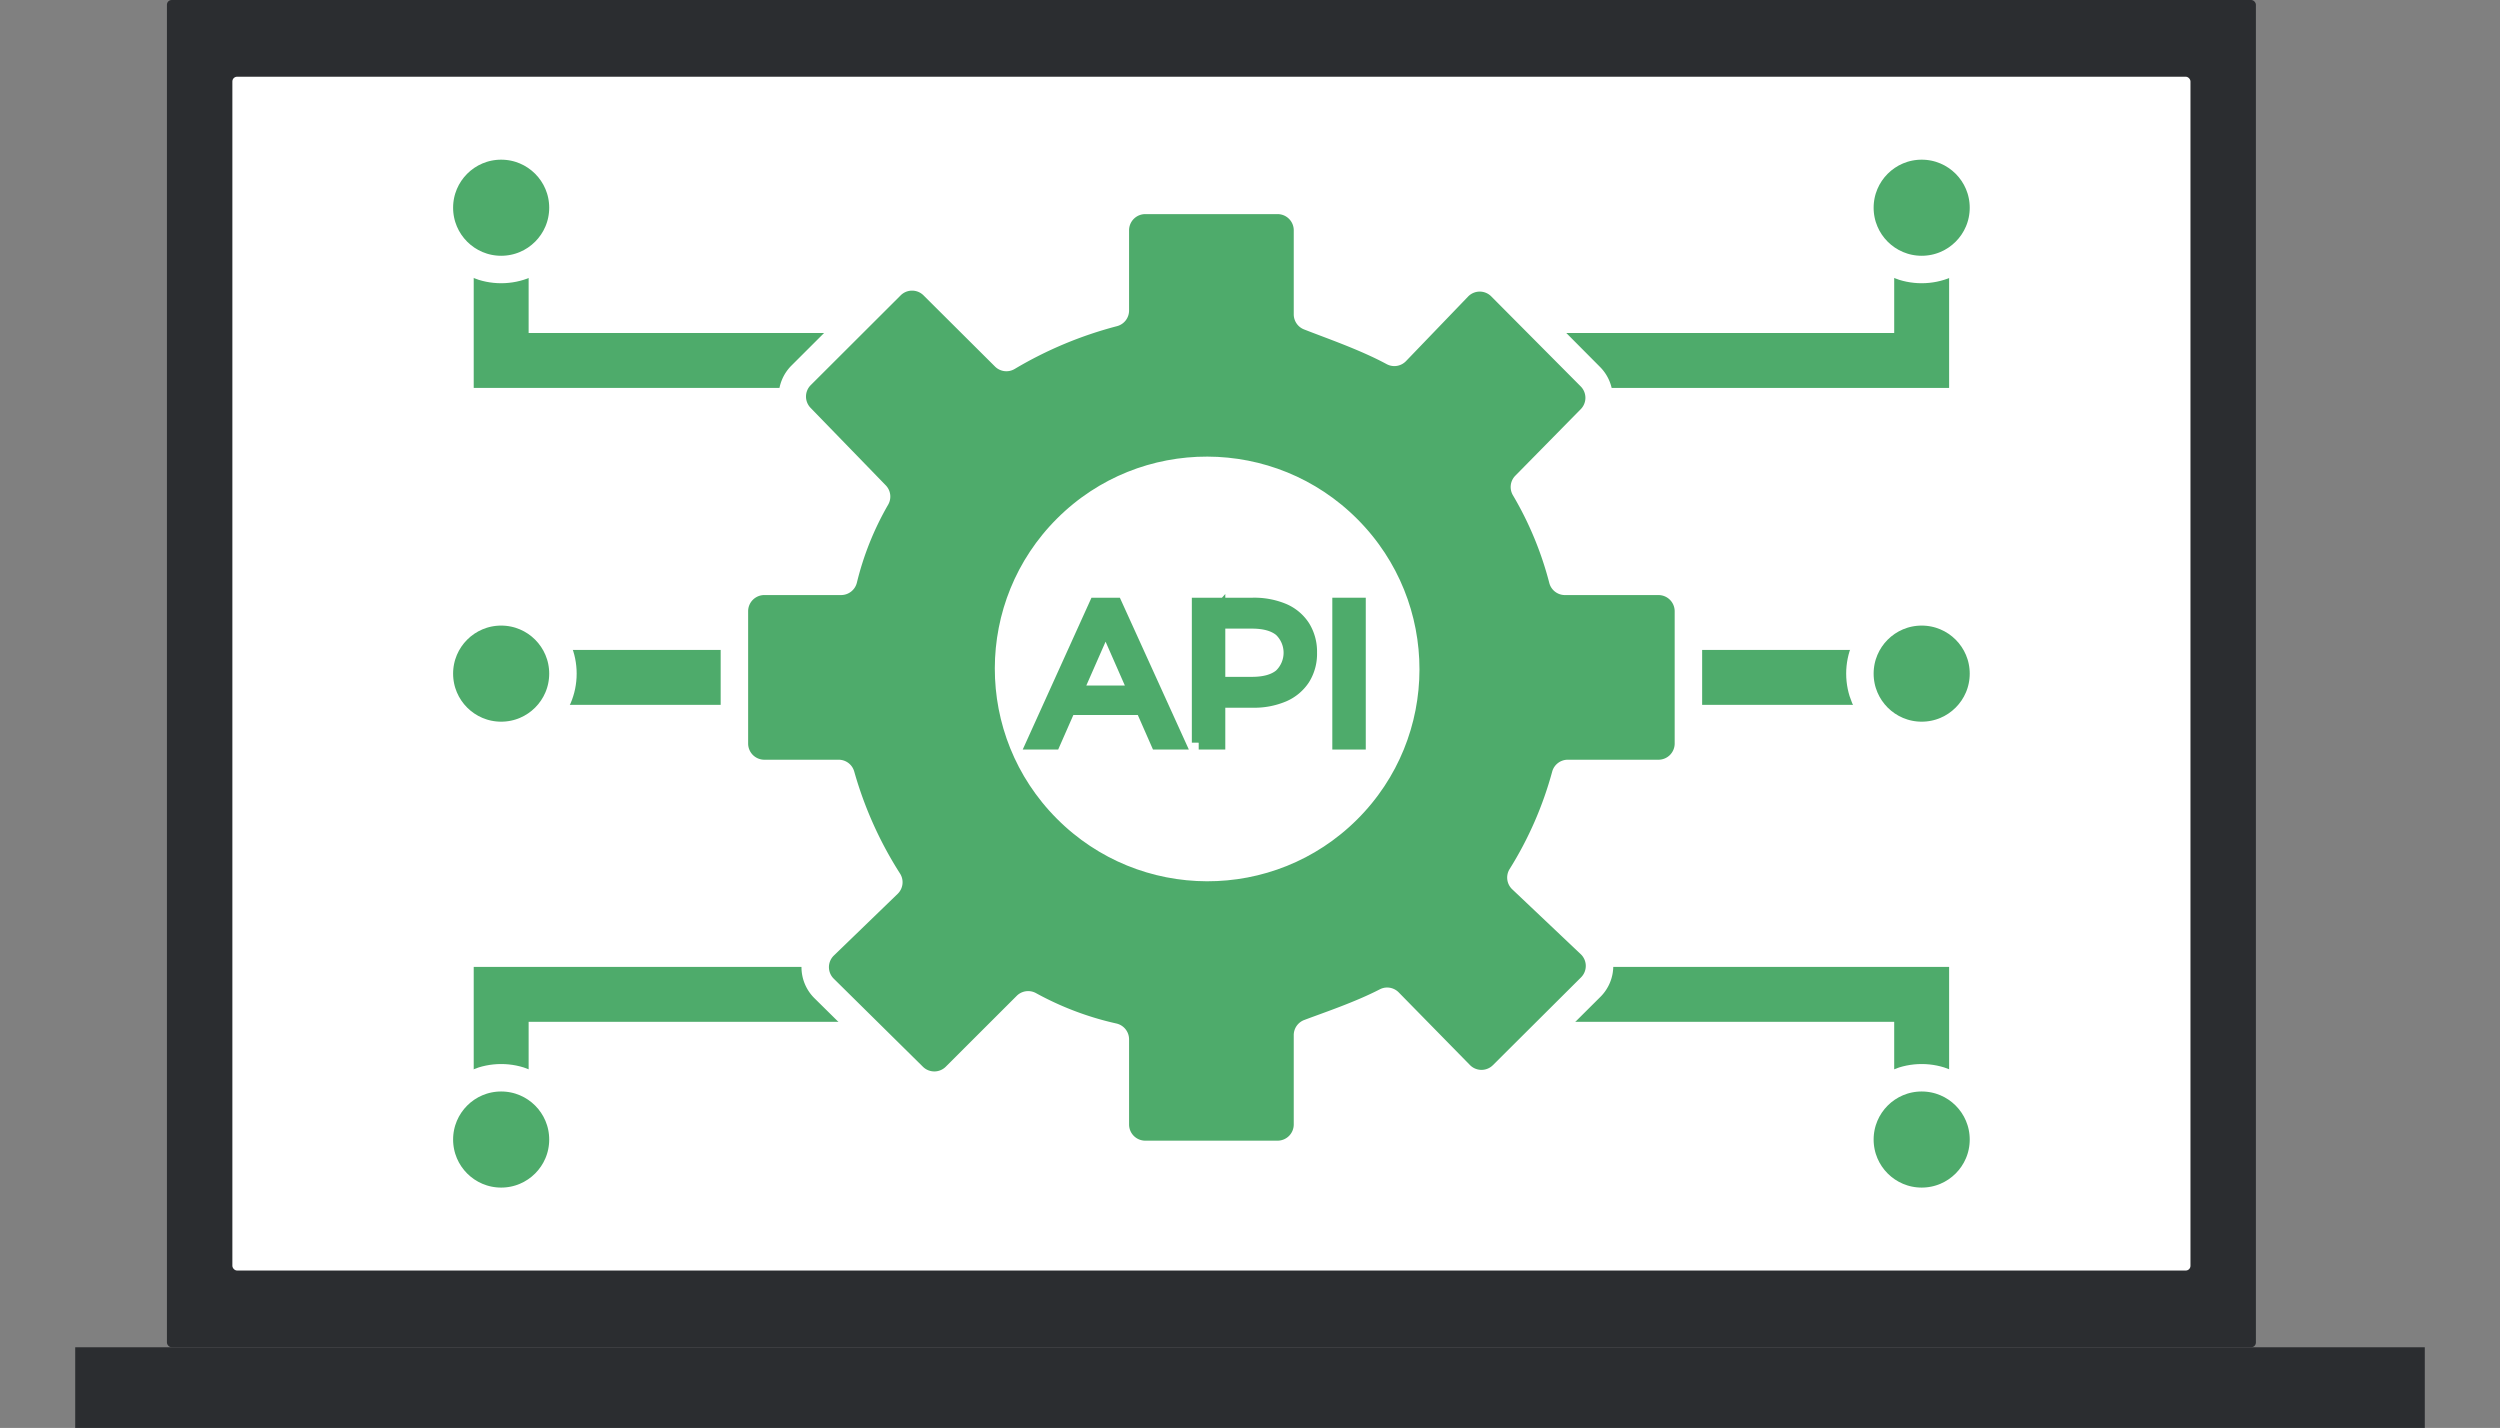
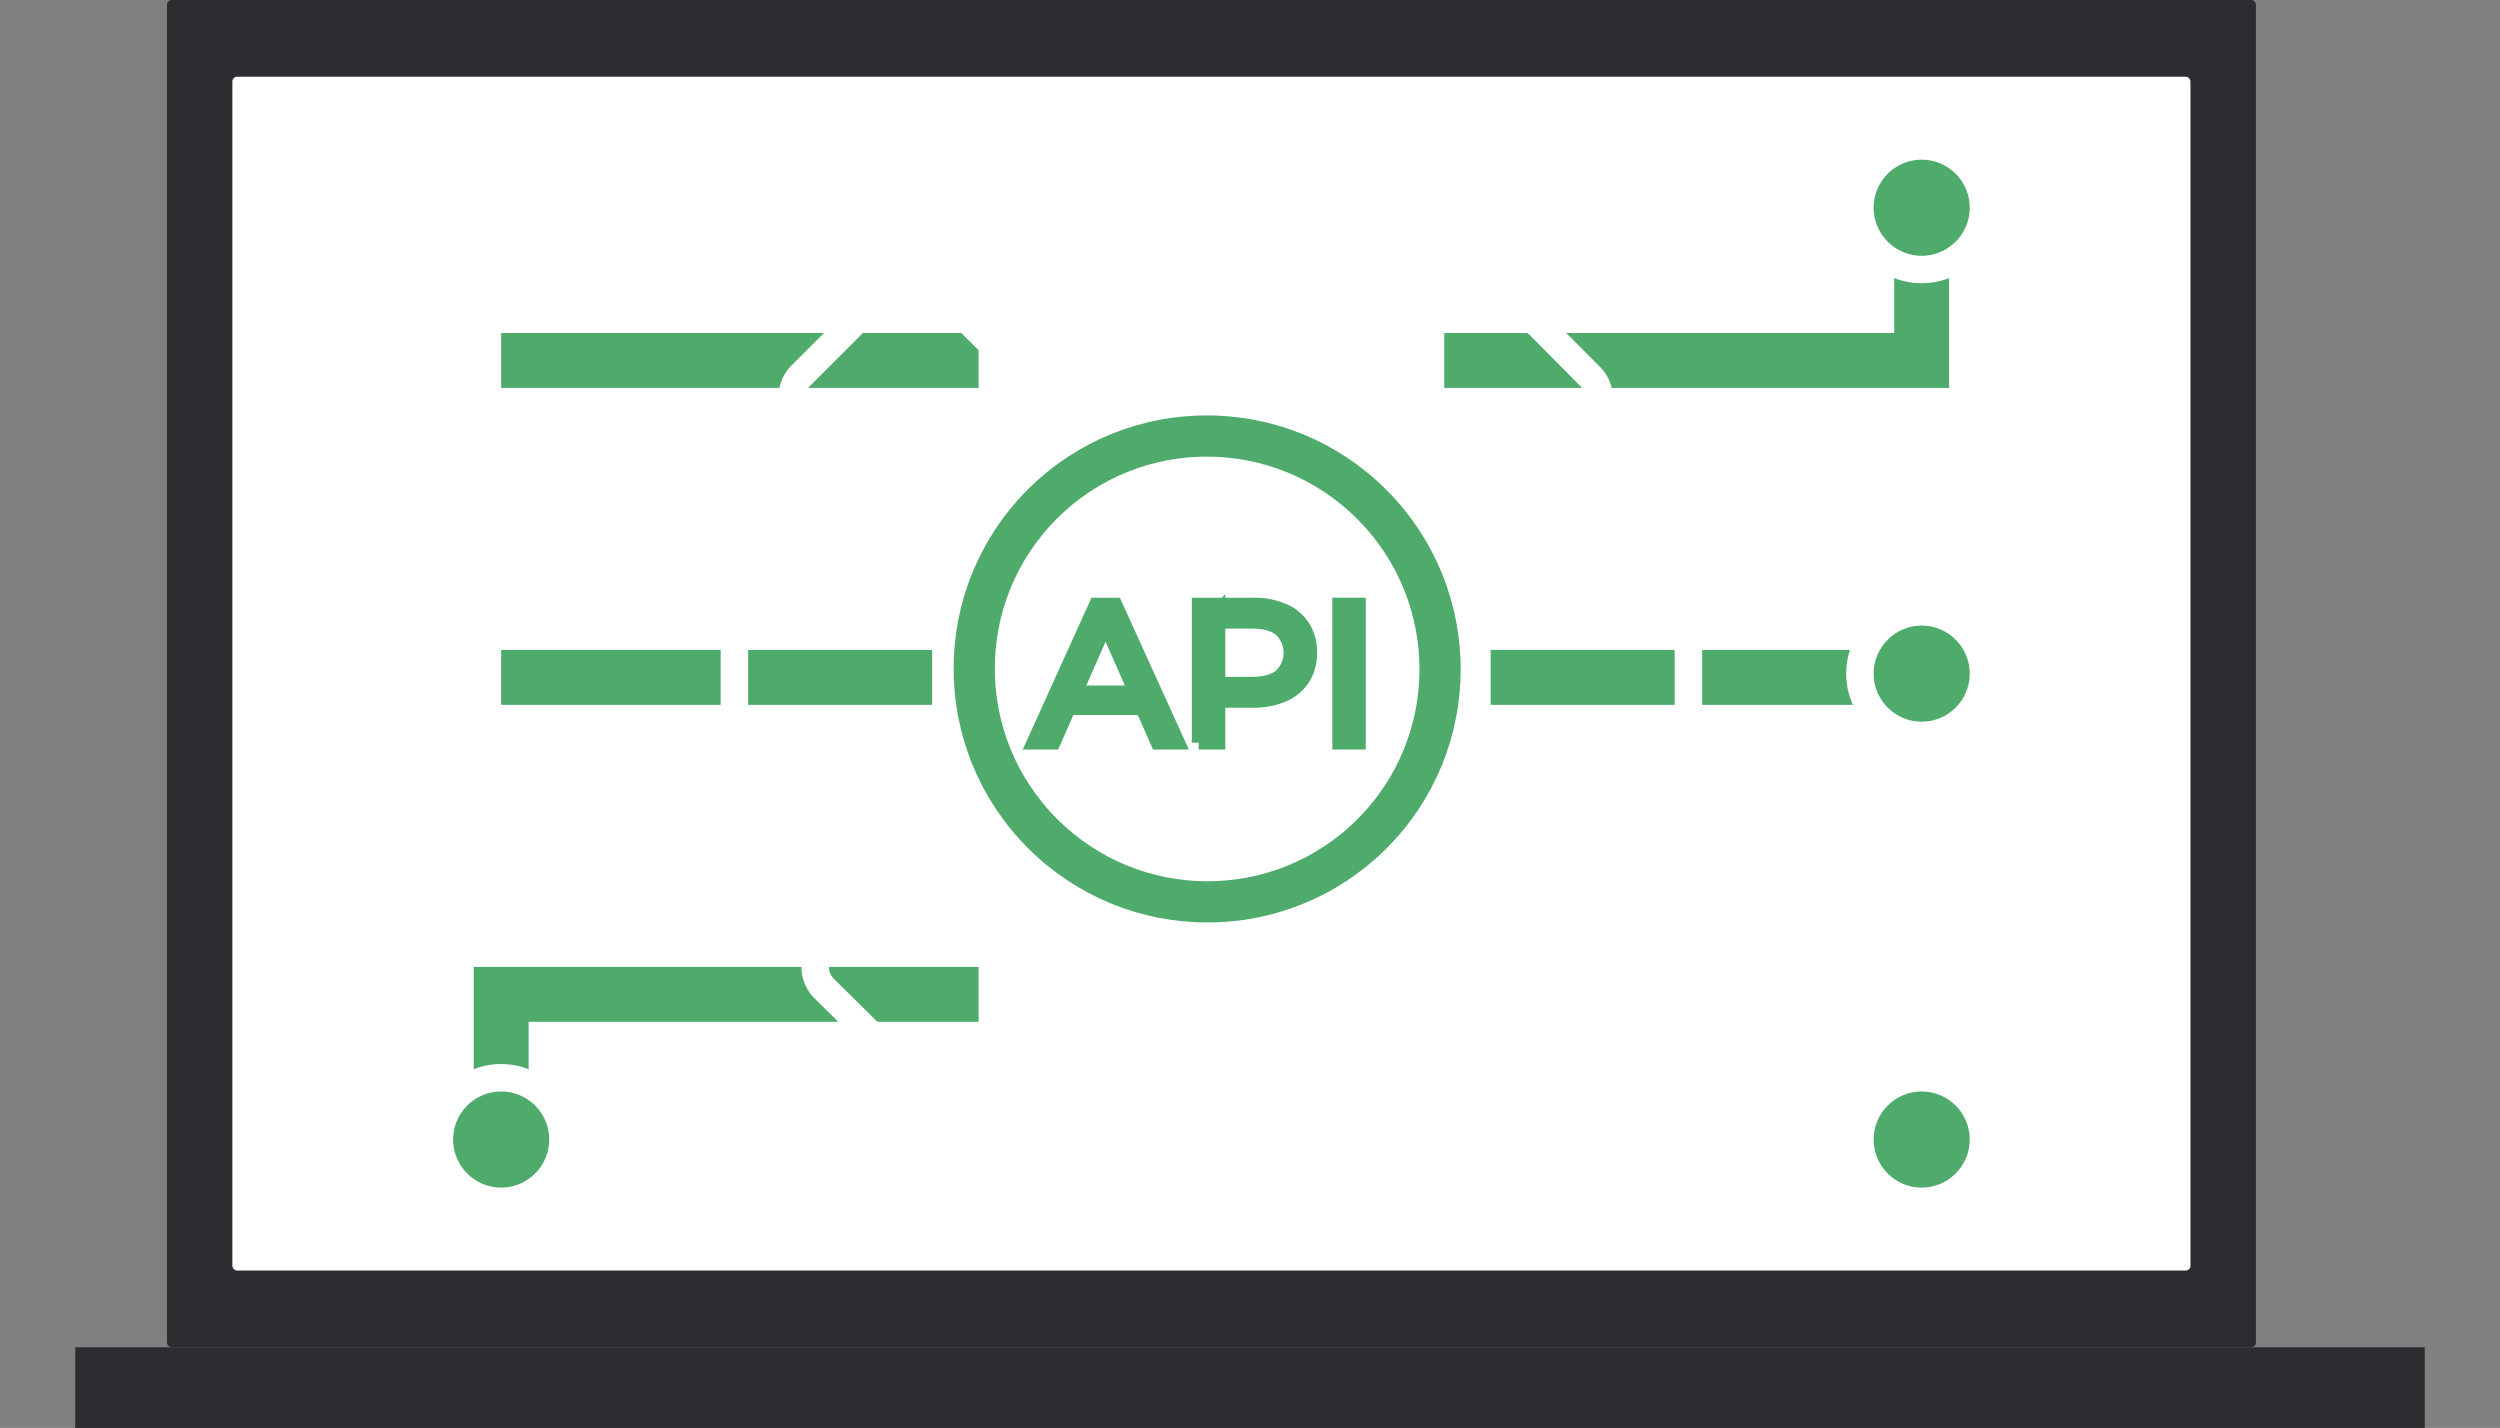
<svg xmlns="http://www.w3.org/2000/svg" width="576" height="329" viewBox="0 0 576 329">
  <rect x="0" y="0" width="576" height="329" fill="#808080" stroke="none" />
  <defs>
    <clipPath id="a">
      <rect width="576" height="329" transform="translate(975 1153)" fill="#ccc" />
    </clipPath>
  </defs>
  <g transform="translate(-975 -1153)" clip-path="url(#a)">
    <g transform="translate(992.328 1153)">
      <rect width="481.296" height="310.409" rx="1.088" transform="translate(21.134)" fill="#2b2d30" />
      <rect width="451.146" height="275.054" rx="1.088" transform="translate(36.21 17.677)" fill="#fff" />
      <line x2="99.303" transform="translate(326.124 156.071)" fill="#676767" stroke="#4eab6b" stroke-miterlimit="10" stroke-width="12.653" />
-       <path d="M315.423,229.1h110v36.367" fill="none" stroke="#4eab6b" stroke-miterlimit="10" stroke-width="12.653" />
      <path d="M315.423,83.048h110V46.681" fill="none" stroke="#4eab6b" stroke-miterlimit="10" stroke-width="12.653" />
      <line x1="99.303" transform="translate(98.139 156.071)" fill="#676767" stroke="#4eab6b" stroke-miterlimit="10" stroke-width="12.653" />
      <path d="M208.142,229.1h-110v36.367" fill="none" stroke="#4eab6b" stroke-miterlimit="10" stroke-width="12.653" />
-       <path d="M208.142,83.048h-110V46.681" fill="none" stroke="#4eab6b" stroke-miterlimit="10" stroke-width="12.653" />
-       <path d="M246.542,265.975a6.9,6.9,0,0,1-6.892-6.895V239.458a.585.585,0,0,0-.476-.561,72.971,72.971,0,0,1-19.335-7.313,1.913,1.913,0,0,0-.331-.039.432.432,0,0,0-.34.128l-16.354,16.334a6.895,6.895,0,0,1-9.718.028L172.55,227.743a6.893,6.893,0,0,1,.05-9.86l14.695-14.208a.559.559,0,0,0,.077-.712,91.108,91.108,0,0,1-10.929-24.342.554.554,0,0,0-.537-.415H158.775a6.9,6.9,0,0,1-6.895-6.893V140.832a6.9,6.9,0,0,1,6.895-6.893h17.7a.581.581,0,0,0,.556-.46A71.228,71.228,0,0,1,184.56,114.7a.567.567,0,0,0-.08-.679L167.159,96.17a6.924,6.924,0,0,1,.074-9.68l20.719-20.678a6.89,6.89,0,0,1,9.734,0l16.468,16.4a.552.552,0,0,0,.392.162A98.4,98.4,0,0,1,239.228,72.08a.558.558,0,0,0,.423-.544V53.063a6.9,6.9,0,0,1,6.892-6.895h30.48a6.9,6.9,0,0,1,6.892,6.895V72.424a.561.561,0,0,0,.343.521c1.09.432,2.348.907,3.71,1.423a132.051,132.051,0,0,1,15.7,6.75,1.827,1.827,0,0,0,.312.037.457.457,0,0,0,.362-.144l14.3-14.868a6.893,6.893,0,0,1,9.857-.08L349.1,86.8a6.919,6.919,0,0,1,.025,9.7l-15.072,15.319a.568.568,0,0,0-.08.683,81.158,81.158,0,0,1,8.72,21.023.558.558,0,0,0,.541.417h21.553a6.9,6.9,0,0,1,6.895,6.893v30.479a6.9,6.9,0,0,1-6.895,6.893h-20.9a.554.554,0,0,0-.537.406A86.6,86.6,0,0,1,333.18,201.9a.558.558,0,0,0,.1.7l15.779,14.943a6.889,6.889,0,0,1,.123,9.893l-20.308,20.215a6.835,6.835,0,0,1-4.862,2.01h0a6.838,6.838,0,0,1-4.924-2.07l-16.4-16.724a.579.579,0,0,0-.408-.176,141.7,141.7,0,0,1-14.976,6.164c-1.094.4-2.113.774-3.03,1.12a.558.558,0,0,0-.358.528V259.08a6.9,6.9,0,0,1-6.892,6.895h-30.48Z" fill="#4eab6b" />
+       <path d="M208.142,83.048h-110" fill="none" stroke="#4eab6b" stroke-miterlimit="10" stroke-width="12.653" />
      <path d="M277.021,49.331a3.732,3.732,0,0,1,3.732,3.731V72.423a3.721,3.721,0,0,0,2.34,3.462c4.807,1.906,12.821,4.635,19.066,8.013a3.722,3.722,0,0,0,4.458-.7l14.3-14.868a3.73,3.73,0,0,1,5.335-.044l20.614,20.742a3.73,3.73,0,0,1,.012,5.246L331.8,109.6a3.724,3.724,0,0,0-.551,4.507,78.321,78.321,0,0,1,8.382,20.215,3.724,3.724,0,0,0,3.6,2.782h21.556a3.73,3.73,0,0,1,3.73,3.731V171.31a3.73,3.73,0,0,1-3.73,3.731h-20.9a3.716,3.716,0,0,0-3.594,2.75,83.626,83.626,0,0,1-9.806,22.439,3.72,3.72,0,0,0,.6,4.664l15.784,14.946a3.73,3.73,0,0,1,.066,5.353L326.641,245.41a3.73,3.73,0,0,1-5.3-.032l-16.4-16.727a3.739,3.739,0,0,0-2.668-1.124,3.653,3.653,0,0,0-1.679.407c-5.744,2.968-12.88,5.355-17.443,7.08a3.722,3.722,0,0,0-2.4,3.487V259.08a3.731,3.731,0,0,1-3.732,3.731H246.543a3.732,3.732,0,0,1-3.732-3.731V239.456a3.745,3.745,0,0,0-2.938-3.644,70.077,70.077,0,0,1-18.535-7.012,3.733,3.733,0,0,0-4.411.638l-16.349,16.331a3.732,3.732,0,0,1-5.259.015l-20.55-20.293a3.731,3.731,0,0,1,.028-5.337l14.693-14.208a3.726,3.726,0,0,0,.545-4.689,87.923,87.923,0,0,1-10.545-23.485,3.724,3.724,0,0,0-3.59-2.732H158.772a3.73,3.73,0,0,1-3.73-3.731V140.832a3.73,3.73,0,0,1,3.73-3.731h17.7a3.745,3.745,0,0,0,3.63-2.877,67.87,67.87,0,0,1,7.215-17.97,3.733,3.733,0,0,0-.567-4.435L169.427,93.966a3.731,3.731,0,0,1,.043-5.238l20.714-20.677a3.731,3.731,0,0,1,5.268,0l16.468,16.4a3.722,3.722,0,0,0,4.567.538,91.107,91.107,0,0,1,23.548-9.843,3.723,3.723,0,0,0,2.775-3.6V53.062a3.731,3.731,0,0,1,3.732-3.731H277.02m0-6.326H246.543a10.069,10.069,0,0,0-10.058,10.057V69.553a97.1,97.1,0,0,0-21.53,8.984L199.916,63.564a10.058,10.058,0,0,0-14.2.01L165,84.25a10.1,10.1,0,0,0-.116,14.12l15.986,16.475a73.282,73.282,0,0,0-6.413,15.93H158.772a10.069,10.069,0,0,0-10.057,10.057V171.31a10.068,10.068,0,0,0,10.057,10.057h15.174a94.482,94.482,0,0,0,9.635,21.494L170.4,215.607a10.058,10.058,0,0,0-.076,14.387l20.55,20.292a10.06,10.06,0,0,0,14.174-.039l14.994-14.979a75.131,75.131,0,0,0,16.442,6.24V259.08a10.069,10.069,0,0,0,10.058,10.057h30.477a10.069,10.069,0,0,0,10.058-10.057V240.306l1.325-.485c4-1.463,8.867-3.242,13.345-5.392l15.078,15.379a10.057,10.057,0,0,0,14.276.088l20.308-20.219a10.056,10.056,0,0,0-.181-14.43l-14.258-13.5a89.729,89.729,0,0,0,8.893-20.378h18.925a10.069,10.069,0,0,0,10.057-10.057V140.832a10.068,10.068,0,0,0-10.057-10.057H345.223a83.914,83.914,0,0,0-7.525-18.148l13.685-13.911a10.092,10.092,0,0,0-.035-14.143L330.734,63.832a9.986,9.986,0,0,0-7.133-2.968,10.1,10.1,0,0,0-7.25,3.088L303.4,77.415A151.931,151.931,0,0,0,289.068,71.4c-.693-.263-1.359-.514-1.989-.755V53.062A10.069,10.069,0,0,0,277.021,43h0Z" fill="#fff" />
      <ellipse cx="53.601" cy="53.678" rx="53.601" ry="53.678" transform="matrix(0.709, -0.706, 0.706, 0.709, 184.899, 153.91)" fill="#fff" stroke="#4eab6b" stroke-miterlimit="10" stroke-width="9.49" />
      <path d="M220.76,171.114l14.411-31.82h4.5l14.456,31.82h-4.773l-12.865-29.273h1.818l-12.865,29.273H220.76Zm6.137-7.955,1.229-3.636h17.909l1.317,3.636H226.9Z" fill="#4eab6b" stroke="#4eab6b" stroke-miterlimit="10" stroke-width="3.163" />
      <path d="M258.853,171.114v-31.82h12.41a17.479,17.479,0,0,1,7.136,1.317,10.125,10.125,0,0,1,4.546,3.819,10.864,10.864,0,0,1,1.591,5.954,10.742,10.742,0,0,1-1.591,5.932,10.305,10.305,0,0,1-4.546,3.819,17.2,17.2,0,0,1-7.136,1.341h-9.91l2.046-2.136v11.773h-4.546ZM263.4,159.8l-2.046-2.273h9.773q4.363,0,6.614-1.864a7.3,7.3,0,0,0,0-10.546q-2.251-1.864-6.614-1.864h-9.773l2.046-2.273V159.8Z" fill="#4eab6b" stroke="#4eab6b" stroke-miterlimit="10" stroke-width="3.163" />
      <path d="M291.218,171.114v-31.82h4.546v31.82Z" fill="#4eab6b" stroke="#4eab6b" stroke-miterlimit="10" stroke-width="3.163" />
-       <circle cx="14.233" cy="14.233" r="14.233" transform="translate(83.906 33.627)" fill="#4eab6b" stroke="#fff" stroke-miterlimit="10" stroke-width="6.326" />
-       <circle cx="14.233" cy="14.233" r="14.233" transform="translate(83.906 140.972)" fill="#4eab6b" stroke="#fff" stroke-miterlimit="10" stroke-width="6.326" />
      <circle cx="14.233" cy="14.233" r="14.233" transform="translate(83.906 248.316)" fill="#4eab6b" stroke="#fff" stroke-miterlimit="10" stroke-width="6.326" />
      <circle cx="14.233" cy="14.233" r="14.233" transform="translate(411.194 33.627)" fill="#4eab6b" stroke="#fff" stroke-miterlimit="10" stroke-width="6.326" />
      <circle cx="14.233" cy="14.233" r="14.233" transform="translate(411.194 140.972)" fill="#4eab6b" stroke="#fff" stroke-miterlimit="10" stroke-width="6.326" />
      <circle cx="14.233" cy="14.233" r="14.233" transform="translate(411.194 248.316)" fill="#4eab6b" stroke="#fff" stroke-miterlimit="10" stroke-width="6.326" />
      <rect width="541.344" height="18.591" transform="translate(0 310.409)" fill="#2b2d30" />
    </g>
  </g>
</svg>